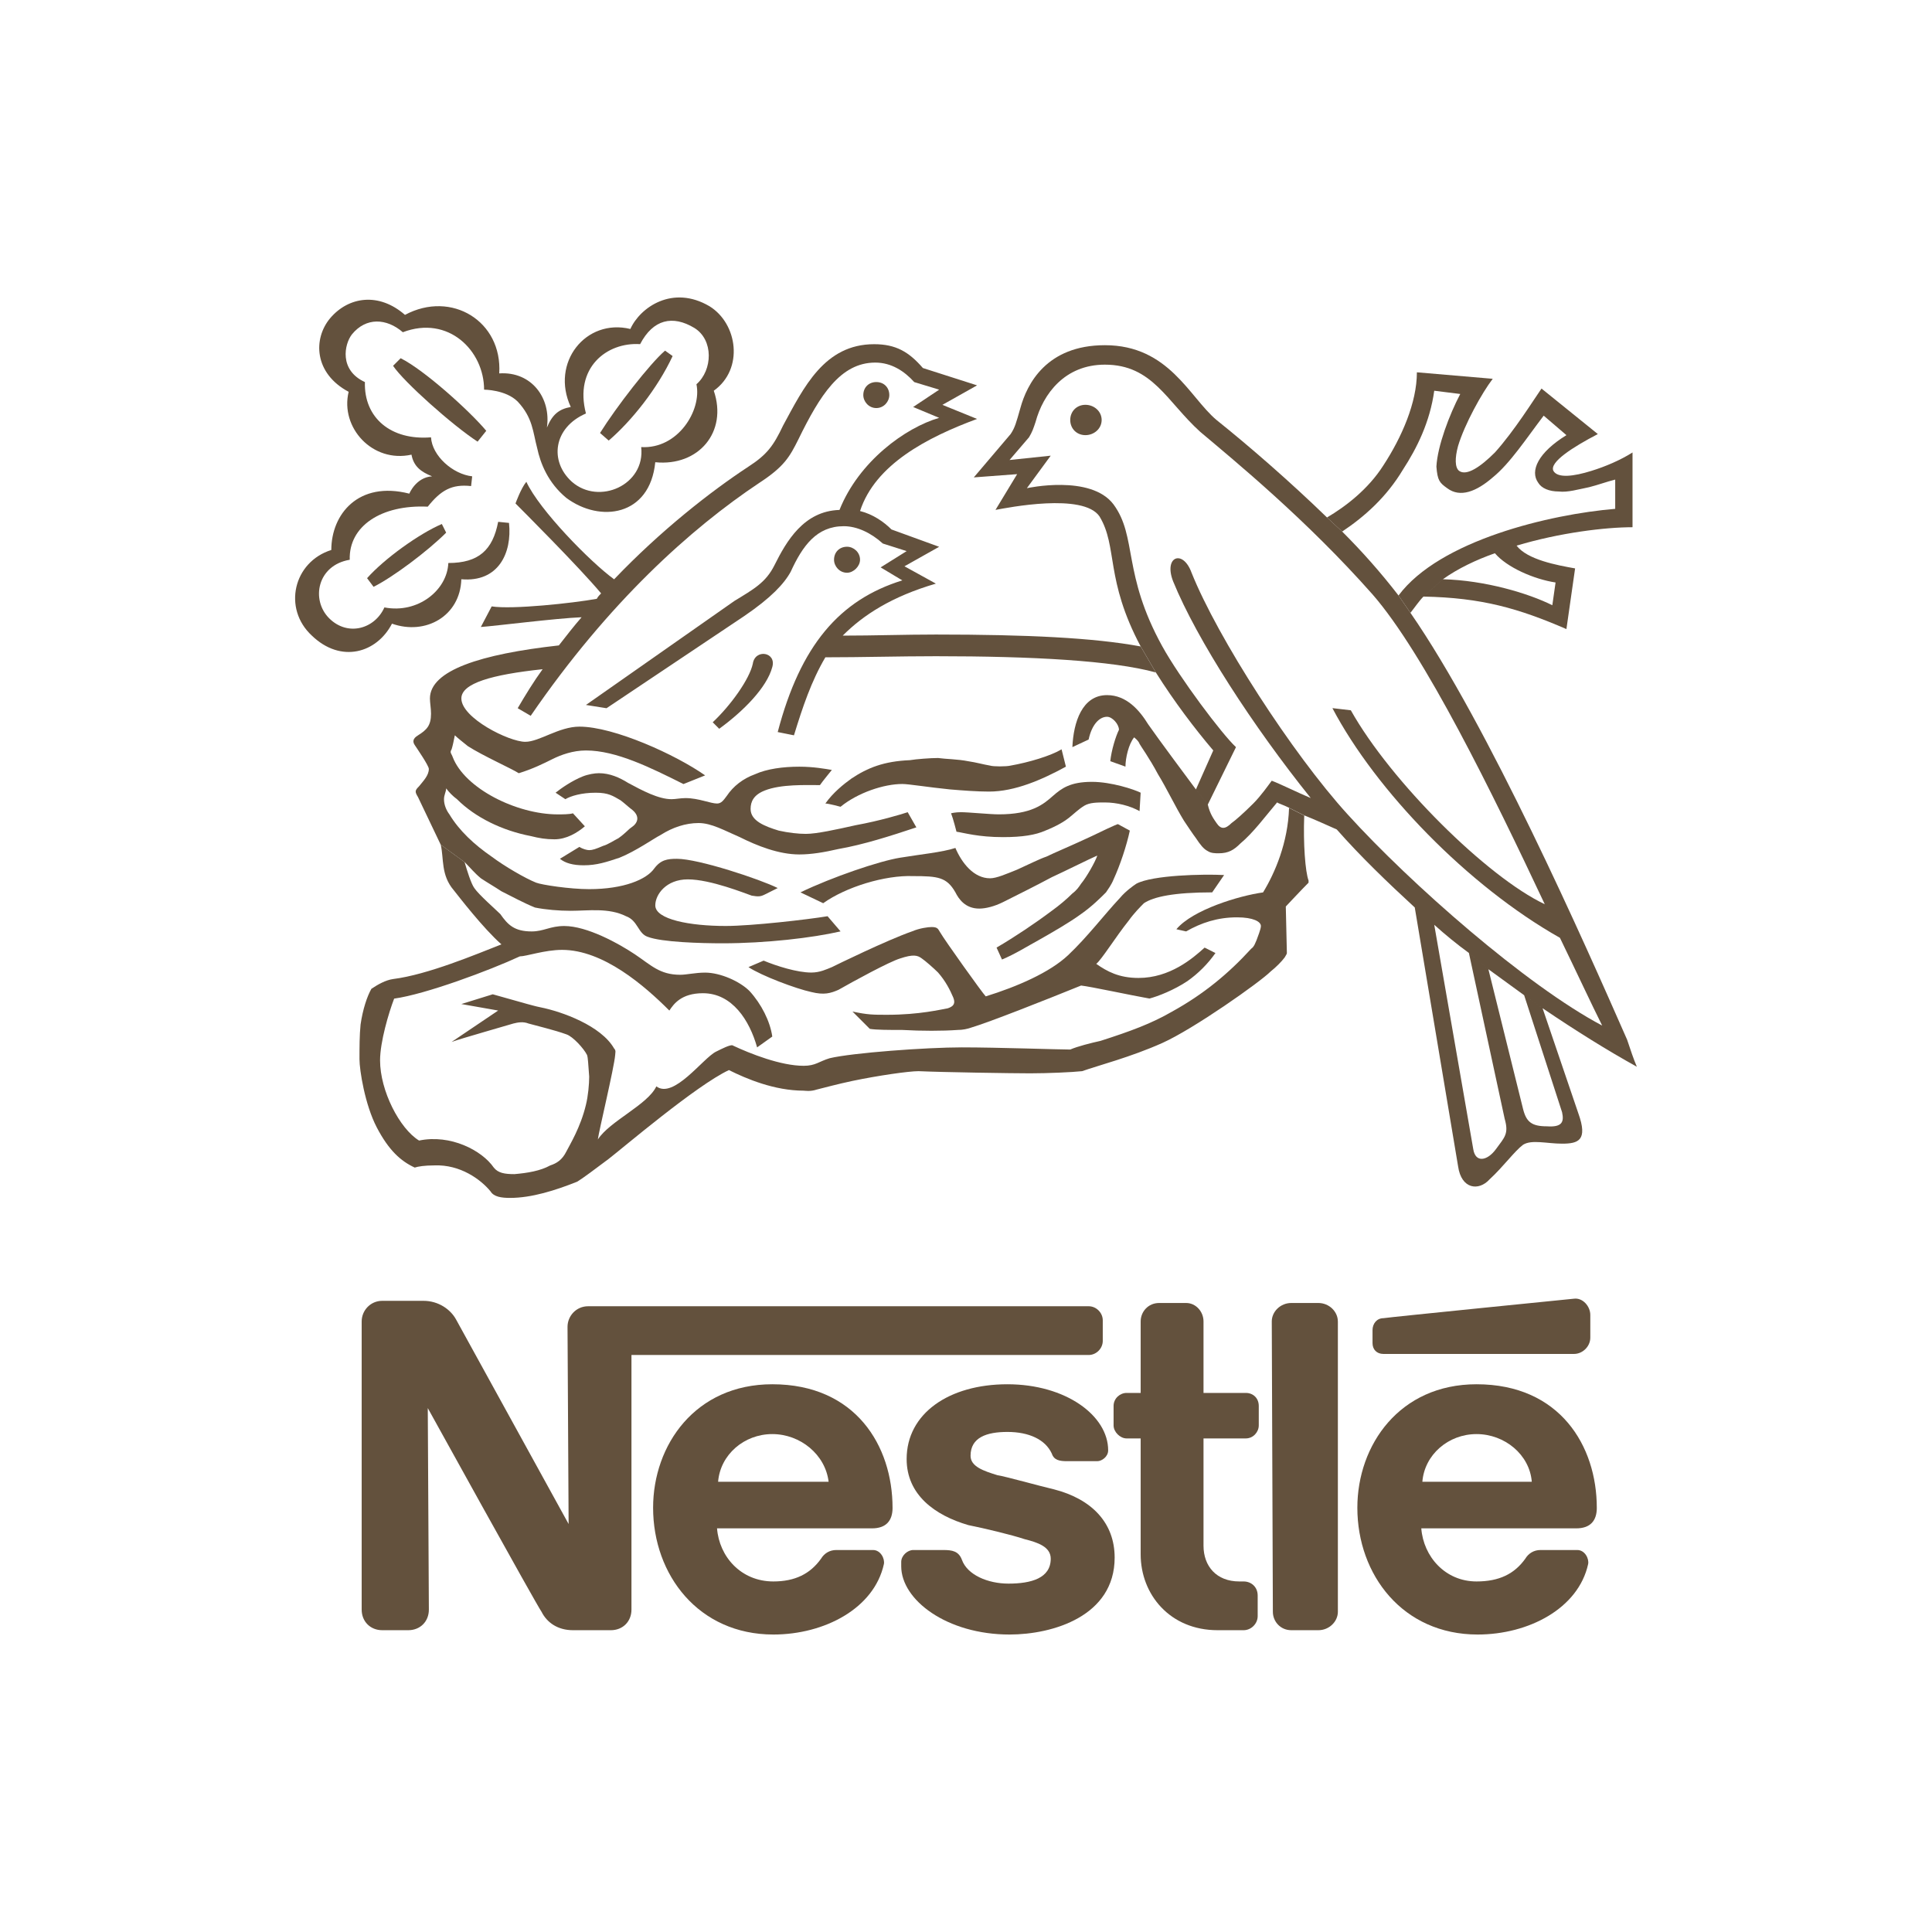
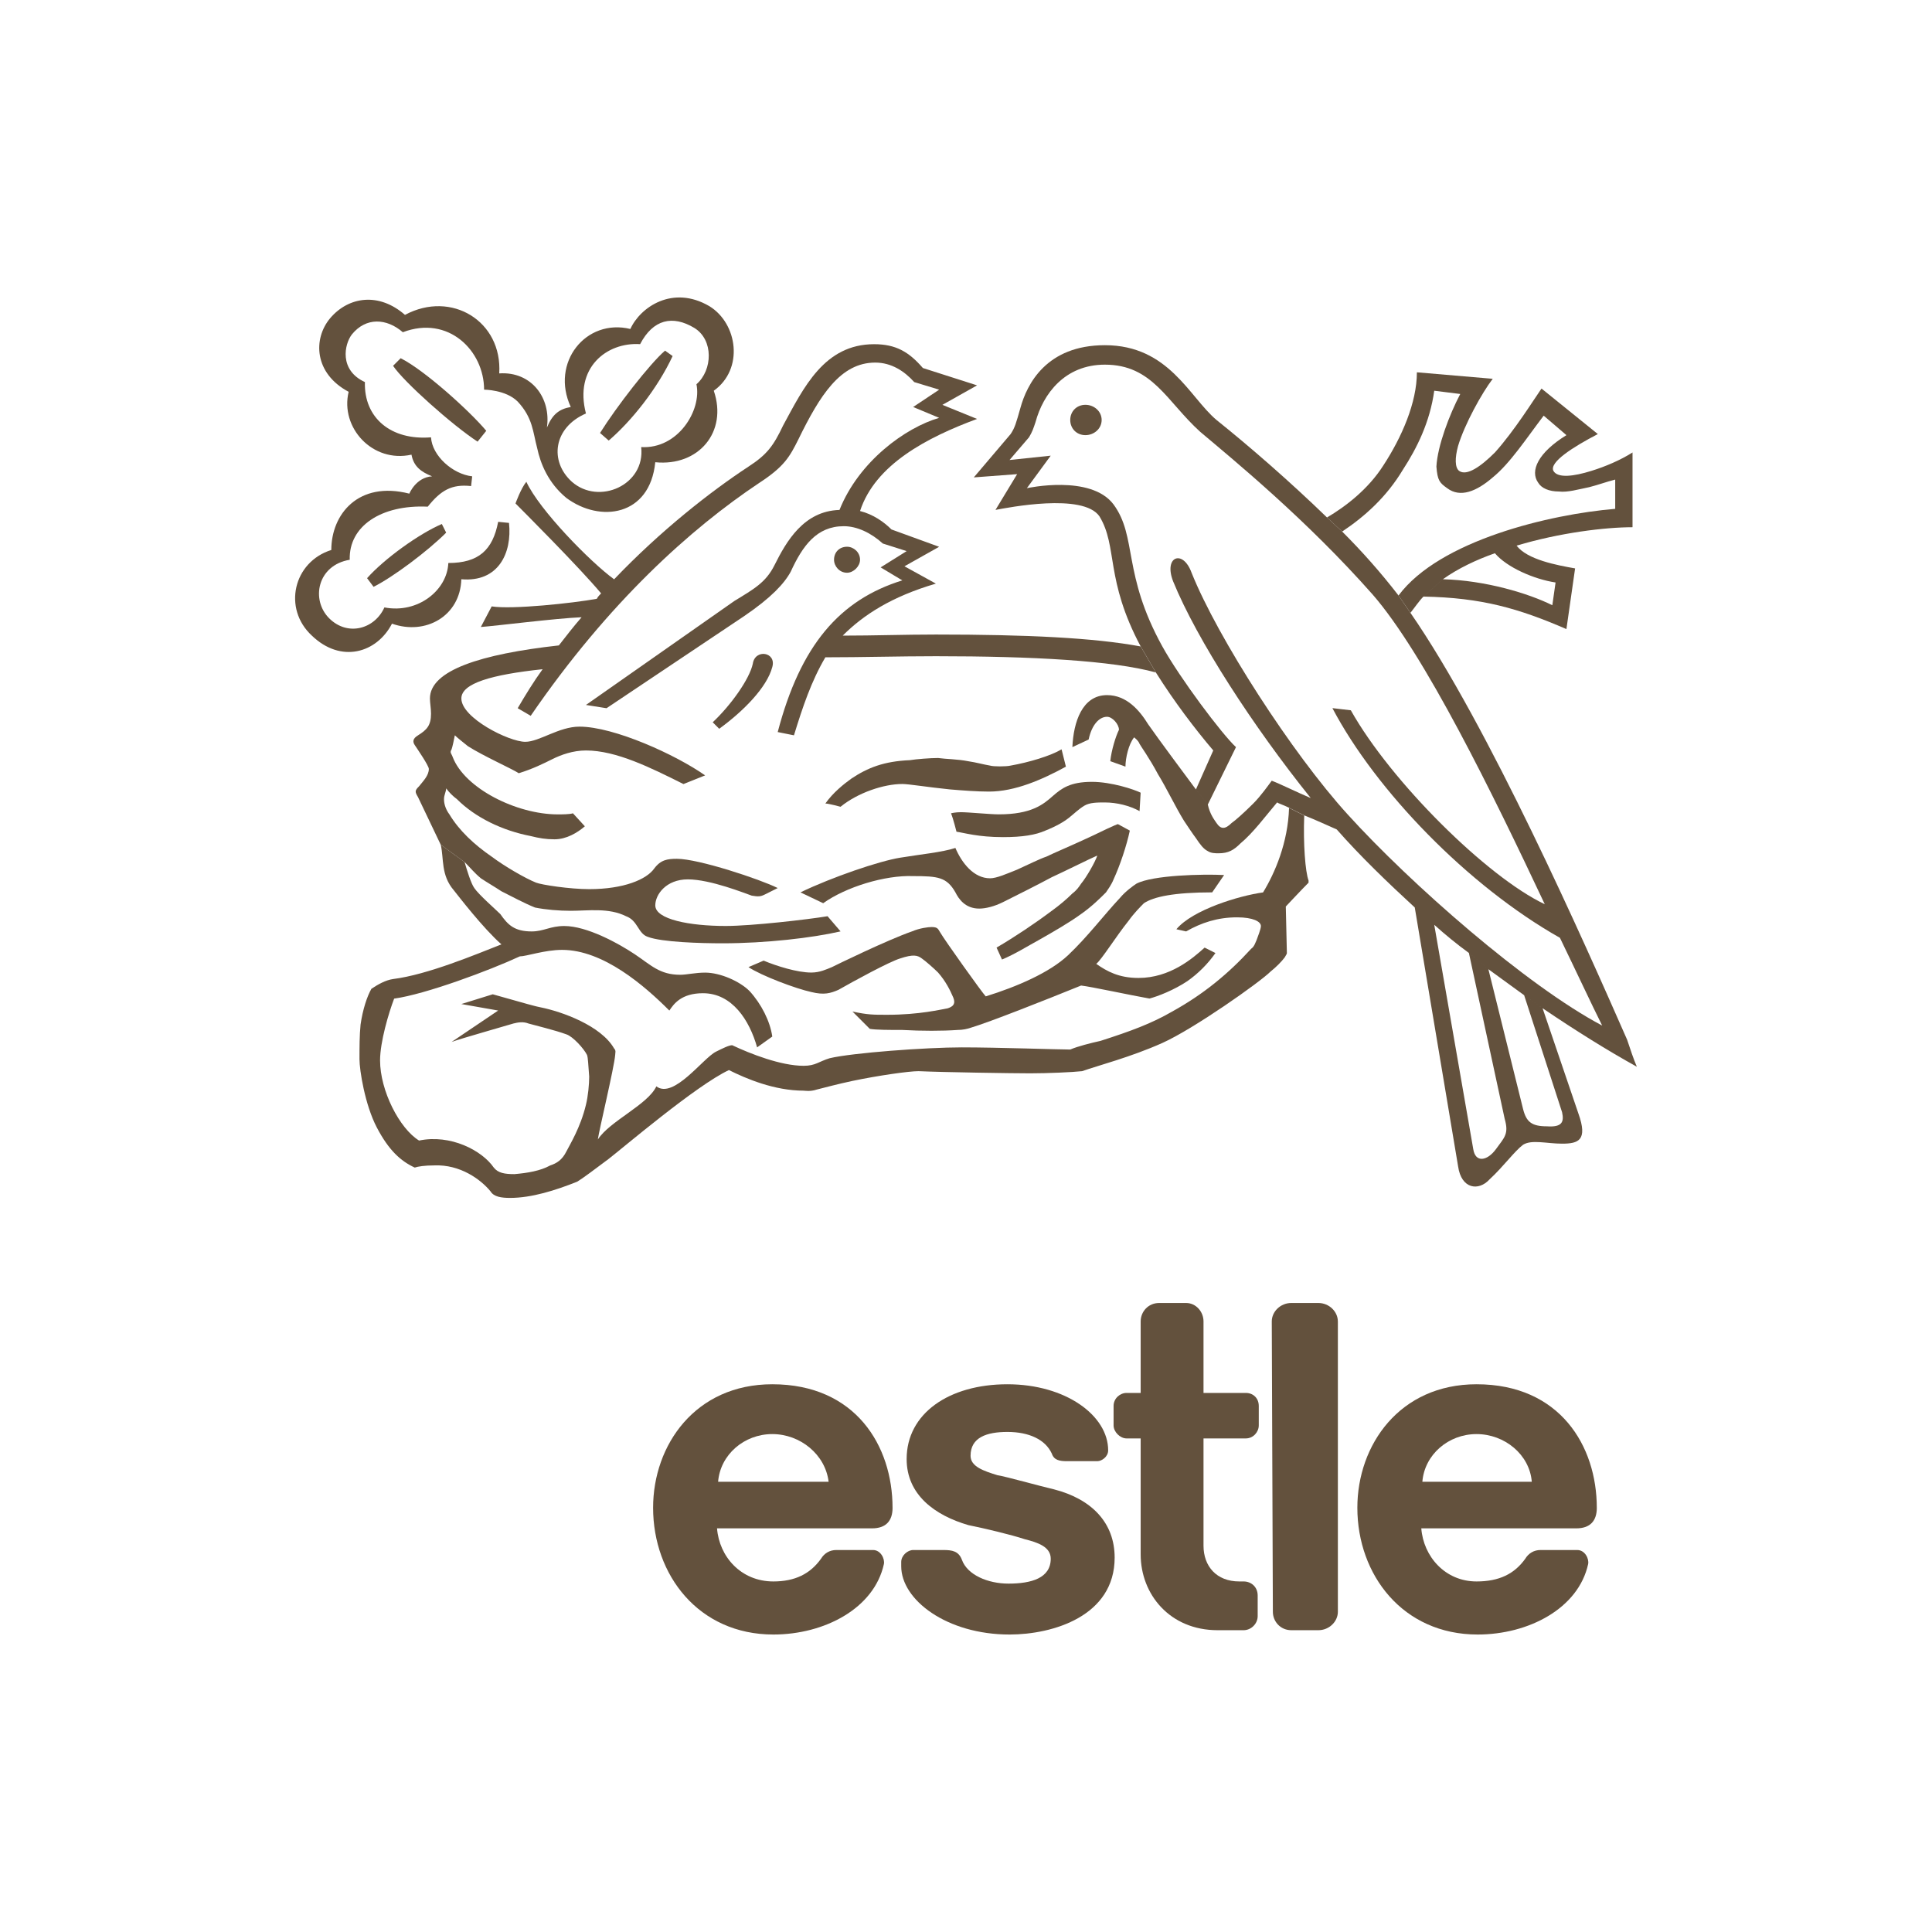
<svg xmlns="http://www.w3.org/2000/svg" id="Layer_1" data-name="Layer 1" viewBox="0 0 1080 1080">
  <defs>
    <style>      .cls-1 {        fill: #63513d;        fill-rule: evenodd;        stroke-width: 0px;      }    </style>
  </defs>
  <path class="cls-1" d="m606.75,243.25c4.85,0,9.08-3.63,9.08-8.48s-4.24-8.48-9.08-8.48-8.48,3.63-8.48,8.48,3.63,8.48,8.48,8.48h0Z" />
-   <path class="cls-1" d="m489.86,228.11c4.24,0,7.27-3.63,7.27-7.27,0-4.24-3.03-7.27-7.27-7.27s-7.27,3.03-7.27,7.27c0,3.63,3.03,7.27,7.27,7.27h0Z" />
  <path class="cls-1" d="m402.04,407.39l-3.63-3.63c10.3-9.69,20.59-24.23,22.41-32.71,1.21-8.48,13.32-6.66,10.9,1.82-3.03,11.51-16.35,24.83-29.68,34.52h0Z" />
  <path class="cls-1" d="m327.54,231.14c-18.17,7.87-20.59,26.65-7.87,38.16,15.14,13.33,41.18,1.82,38.76-19.38,20.59,1.21,33.92-20.59,30.89-35.13,9.08-7.87,9.69-24.83-1.21-31.49-12.11-7.27-23.01-4.85-30.28,9.08-18.78-1.21-36.95,13.32-30.28,38.76l-8.48-3.63c-11.51-24.83,8.48-49.66,33.31-43.61,5.45-12.11,23.62-24.83,44.21-12.72,15.75,9.69,19.38,35.13,2.42,47.24,7.87,23.02-8.48,42.4-32.71,39.97-3.03,30.28-30.89,33.92-49.66,19.99-10.3-8.48-14.54-19.38-16.35-27.86-2.42-9.08-2.42-16.96-10.9-26.04-6.66-6.66-18.78-6.66-18.78-6.66,0-21.8-19.99-41.79-45.42-32.1-9.08-7.87-20.59-8.48-28.47,1.21-4.24,5.45-7.27,19.99,7.27,26.65-.61,19.99,14.54,32.71,36.95,30.89.61,10.3,12.11,20.59,23.02,21.8l-.61,5.45c-10.9-1.21-16.96,2.42-24.23,11.51-26.04-1.21-44.21,10.9-43.61,29.68-18.17,3.03-21.8,22.41-11.51,32.7,10.3,10.3,25.44,6.06,30.89-6.06,18.78,3.63,35.13-9.69,35.73-24.83,16.96,0,24.83-7.27,27.86-23.02l6.06.61c1.82,16.96-6.06,33.31-26.65,31.49-.61,20.59-19.99,31.49-38.76,24.83-8.48,16.35-28.47,22.41-44.82,6.66-16.35-15.14-10.3-41.19,10.9-47.85,0-19.99,15.14-38.76,43.61-31.49,0,0,3.63-9.08,12.72-9.69-6.06-2.42-10.3-5.45-11.51-12.11-21.8,4.84-39.97-15.14-35.13-35.13-19.38-10.3-19.99-29.68-10.3-41.18,10.3-12.11,27.25-14.54,41.79-1.82,26.04-13.93,54.51,3.63,52.69,32.71,18.17-1.21,29.07,13.93,26.65,30.28,3.03-7.27,6.66-10.3,13.32-11.51l8.48,3.63h0Z" />
  <path class="cls-1" d="m371.76,196.01l4.24,3.03c-8.48,18.17-23.01,36.34-35.73,47.24l-4.85-4.24c9.09-14.54,27.86-38.76,36.34-46.03h0Z" />
  <path class="cls-1" d="m246.99,292.92l2.42,4.84c-10.3,10.3-29.68,24.83-40.58,30.28l-3.63-4.84c9.69-10.9,29.07-24.83,41.79-30.28h0Z" />
  <path class="cls-1" d="m271.82,240.83l-4.85,6.06c-13.93-9.08-41.18-33.31-47.24-42.4l4.24-4.24c13.33,6.66,38.76,29.68,47.85,40.58h0Z" />
  <path class="cls-1" d="m246.38,472.19c1.82,7.87,0,16.96,7.27,25.44,2.42,3.03,16.35,21.2,26.65,30.28-13.93,5.45-41.18,16.96-60.57,19.38-4.24.61-8.48,3.03-12.11,5.45-2.42,4.24-4.84,11.51-6.06,19.99-.61,6.06-.61,12.72-.61,19.38,0,6.06,3.03,25.44,9.69,38.16,6.66,12.72,13.32,18.78,21.2,22.41,1.82-.61,5.45-1.21,10.9-1.21,14.54-.61,26.04,7.87,31.49,14.54,1.82,3.03,6.06,3.63,10.9,3.63,12.11,0,25.44-4.24,37.55-9.08,3.03-1.82,10.3-7.27,17.56-12.72,7.87-6.06,49.06-41.18,67.23-49.66,9.69,4.85,25.44,11.51,41.79,11.51.61,0,3.63.61,7.27-.61,4.85-1.21,11.51-3.03,19.99-4.84,14.53-3.03,31.49-5.45,36.94-5.45,13.32.61,52.69,1.21,62.38,1.21s23.62-.61,29.07-1.21c8.48-3.03,27.26-7.87,44.82-15.75,17.56-7.87,54.51-33.92,60.56-39.97,3.03-2.42,6.06-5.45,7.87-7.87.61-1.21,1.21-1.82,1.21-2.42s-.6-26.04-.6-26.04c0,0,9.08-9.69,12.72-13.32v-1.21c-1.82-4.85-3.03-20.59-2.42-36.34l-8.48-4.24c-.61,19.38-7.87,36.34-14.54,47.24-13.32,1.82-39.37,9.69-48.45,20.59l5.45,1.21c8.48-4.85,17.56-7.87,28.47-7.87,9.08,0,13.33,2.42,13.33,4.85,0,1.82-1.82,6.06-2.42,7.87-.61,1.21-1.21,3.63-3.03,4.85-12.72,13.93-26.65,25.44-44.21,35.13-11.51,6.66-23.01,10.9-39.97,16.35-5.45,1.21-12.72,3.03-16.96,4.85-6.66,0-40.58-1.21-60.57-1.21s-61.17,3.03-73.89,6.06c-6.06,1.82-7.87,4.24-14.54,4.24-12.72,0-29.68-6.66-39.97-11.51-1.82,0-5.45,1.82-9.08,3.63-7.27,3.63-23.62,26.65-33.31,19.38-4.85,10.3-26.04,19.38-32.7,29.68.6-4.84,9.08-39.97,9.69-47.24,0-1.21.61-2.42-.61-3.63-7.27-12.72-29.07-20.59-41.18-23.01-3.03-.61-4.85-1.21-7.27-1.82l-19.38-5.45-17.56,5.45,20.59,3.63-26.04,17.56c4.85-1.82,32.71-9.69,34.52-10.3,2.42-.61,5.45-1.21,8.48,0,4.24,1.21,14.54,3.63,21.2,6.06,3.63,1.21,9.69,7.87,11.51,11.51.61,1.82.61,4.85,1.21,12.11,0,4.24-.61,10.9-1.82,15.75-3.03,12.72-9.08,22.41-10.9,26.04-2.42,4.85-5.45,6.66-9.09,7.87-5.45,3.03-12.72,4.24-19.99,4.85-5.45,0-9.08-.61-11.51-3.63-6.66-9.69-24.23-18.78-41.79-15.14-10.9-6.66-21.8-27.86-21.8-44.82,0-10.3,4.84-26.65,7.87-34.52,17.56-2.42,53.3-15.75,70.26-23.62,3.63,0,13.93-3.63,23.62-3.63,23.02,0,46.03,19.99,59.96,33.92,2.42-3.63,6.66-9.69,18.78-9.69,16.35,0,26.04,15.14,30.28,30.28l8.48-6.06c-1.21-8.48-6.06-18.17-12.72-25.44-5.45-5.45-16.35-10.3-24.83-10.3-5.45,0-10.3,1.21-13.93,1.21-11.51,0-16.35-5.45-25.44-11.51-9.09-6.06-26.65-15.75-39.37-15.75-7.87,0-11.51,3.03-18.17,3.03-9.69,0-13.32-3.63-17.56-9.69-2.42-2.42-12.11-10.9-14.53-14.54-1.82-2.42-4.24-10.3-5.45-14.54l-13.32-9.69h0Z" />
  <path class="cls-1" d="m259.71,481.88c3.03,3.03,5.45,6.06,9.08,9.08,3.63,2.42,7.87,4.85,11.51,7.27,6.06,3.03,12.72,6.66,18.78,9.09,6.06,1.21,13.32,1.82,19.99,1.82,9.69,0,21.2-1.82,30.89,3.03,6.66,2.42,6.66,9.69,12.11,11.51,7.87,3.03,29.68,3.63,41.79,3.63,24.23,0,50.27-3.03,66.02-6.66l-7.27-8.48c-10.9,1.82-42.4,5.45-56.93,5.45-19.99,0-39.37-3.63-39.37-11.51,0-6.06,6.06-14.54,18.17-14.54,12.72,0,32.1,7.87,35.73,9.09,3.63.6,4.85.6,7.27-.61l7.27-3.63c-9.69-4.85-44.21-16.35-56.33-16.35-5.45,0-9.09.6-12.72,5.45-4.24,6.06-16.96,11.51-36.34,11.51-10.9,0-26.65-2.42-29.68-3.63-6.06-2.42-17.56-9.09-24.83-14.54-9.69-6.66-18.17-14.54-23.62-23.62-1.82-2.42-3.03-5.45-3.03-8.48,0-2.42,1.21-4.24,1.21-6.06,1.82,2.42,3.63,4.24,6.06,6.06,10.3,10.3,25.44,17.56,41.18,20.59,4.85,1.21,8.48,1.82,13.33,1.82,6.66,0,12.72-3.63,16.96-7.27l-6.66-7.27c-1.82.61-6.06.61-8.48.61-23.02,0-52.09-14.54-58.75-32.1-.61-1.82-1.82-2.42-.61-4.24.61-1.82,1.21-4.84,1.82-7.87,1.21,1.21,4.24,3.63,7.27,6.06,8.48,5.45,24.83,12.72,28.46,15.14,7.87-2.42,13.93-5.45,18.78-7.87,4.85-2.42,11.51-4.85,18.78-4.85,16.96,0,36.34,9.69,54.51,18.78l12.11-4.85c-16.35-11.51-50.88-27.25-70.25-27.25-11.51,0-22.41,8.48-30.28,8.48-9.08,0-35.73-13.32-35.73-24.23,0-8.48,16.96-13.32,45.42-16.35-4.85,6.66-9.69,14.54-13.93,21.8l7.27,4.24c43.61-63.59,89.64-104.78,127.8-130.22,13.93-9.08,16.96-14.54,21.8-24.23,12.11-24.83,23.62-43,43-43,9.08,0,16.35,4.84,21.8,10.9l13.93,4.24-14.54,9.69,14.54,6.06c-18.78,5.45-44.82,24.23-55.72,51.48-19.99.61-29.68,17.56-36.34,30.89-4.84,9.69-11.51,13.33-22.41,19.99l-82.98,58.14,11.51,1.82,76.92-51.48c15.14-10.3,22.41-18.17,26.04-24.83,6.66-14.54,14.54-25.44,29.68-25.44,7.27,0,15.14,3.63,21.81,9.69l13.32,4.24-14.54,9.09,12.11,7.27c-35.13,10.9-56.93,36.34-69.65,84.79l9.08,1.82c4.85-15.75,9.69-30.28,17.56-43.61,20.59,0,41.18-.61,61.78-.61,53.9,0,98.72,2.42,122.95,9.08l-8.48-14.54c-26.04-4.85-63.59-6.66-114.47-6.66-17.56,0-34.52.61-52.09.61,11.51-11.51,27.25-21.8,52.09-29.07l-17.56-9.69,19.38-10.9-26.65-9.69c-4.24-4.24-10.3-8.48-17.56-10.3,8.48-26.04,37.55-41.18,65.41-51.48l-19.38-7.87,19.38-10.9-30.28-9.69c-7.87-9.08-15.14-13.32-27.25-13.32-27.86,0-39.37,24.23-50.88,45.42-5.45,11.51-9.09,16.35-19.38,23.02-21.2,13.93-49.06,35.73-75.1,62.99-13.32-9.69-41.79-38.76-49.06-54.51-3.03,3.63-6.06,12.11-6.06,12.11,3.03,3.03,35.74,35.74,47.85,50.27-.61.61-1.82,1.82-2.42,3.03-13.32,2.42-47.24,6.06-58.75,4.24l-6.06,11.51c8.48-.6,41.79-4.85,56.33-5.45-4.24,4.85-8.48,10.3-12.72,15.75-43.61,4.85-72.07,13.93-72.07,29.68,0,2.42.61,5.45.61,8.48,0,6.66-2.42,9.08-7.27,12.11-3.03,1.82-3.03,3.63-1.82,5.45,1.21,1.82,7.87,11.51,7.87,13.32,0,3.63-3.03,6.66-5.45,9.69-2.42,2.42-2.42,3.03-.61,6.06l12.72,26.65,13.32,9.69h0Z" />
  <path class="cls-1" d="m795.71,333.5c-2.42,2.42-4.85,6.06-7.27,9.08l-6.66-9.69c23.01-30.89,84.79-45.42,121.13-48.45v-16.35c-4.85,1.21-9.69,3.03-14.54,4.24-6.06,1.21-12.11,3.03-16.96,2.42-5.45,0-9.69-1.82-11.51-4.85-4.85-6.66,0-16.96,15.75-26.65l-12.72-10.9c-9.69,12.72-18.77,26.65-28.47,34.52-9.08,7.87-18.17,11.51-25.44,6.06-4.24-3.03-5.45-4.24-6.06-12.11.61-11.51,7.27-29.07,13.33-40.58l-14.54-1.82c-2.42,17.56-9.69,32.1-17.56,44.21-9.08,15.14-21.2,26.04-33.92,34.52l-8.48-7.87c10.3-6.06,23.02-15.75,31.49-29.07,10.3-15.75,18.77-35.13,18.77-52.09l42.4,3.63c-6.06,7.87-15.75,25.44-19.38,37.55-1.82,6.66-1.82,12.11.61,13.93,4.24,3.03,12.11-2.42,19.99-10.3,10.9-12.11,21.81-29.68,26.04-35.73l31.49,25.44c-13.93,7.27-27.25,15.75-24.83,20.59,2.42,4.24,11.51,3.03,21.2,0,7.87-2.42,16.35-6.06,23.02-10.3v41.79c-15.14,0-40.58,3.03-64.81,10.3,6.06,7.87,22.41,10.9,32.71,12.72l-4.85,33.92c-26.65-11.51-47.24-17.56-79.95-18.17l10.9-9.69c23.62.6,47.85,7.87,61.17,14.53l1.81-12.72c-12.11-1.82-27.25-8.48-33.92-16.35-10.3,3.63-20.59,8.48-29.07,14.54l-10.9,9.69h0Z" />
  <path class="cls-1" d="m668.53,441.3l9.69-21.8c-10.3-12.11-21.8-27.25-32.1-43.61l-8.48-14.54c-19.99-37.55-12.72-55.72-23.02-72.68-9.09-13.32-51.48-4.85-58.14-3.63l12.11-19.99-24.23,1.82,20.59-24.23c2.42-3.63,3.03-6.06,5.45-14.54,3.63-13.32,14.54-35.13,47.24-35.13,35.73,0,47.24,29.07,62.38,41.79,18.17,14.54,41.18,34.52,61.78,54.51l8.48,7.87c10.9,10.9,21.2,22.41,31.49,35.73l6.66,9.69c43.61,62.99,96.9,183.51,121.13,238.63,1.82,5.45,3.63,10.9,5.45,15.14-16.35-9.08-33.92-19.99-52.69-32.71l-10.3-7.27c-6.66-4.85-13.33-9.69-19.99-14.54l-10.9-9.09c-6.66-4.84-13.33-10.3-19.38-15.75l21.8,125.37c1.21,7.87,7.87,6.66,12.72,0,4.84-6.66,7.27-8.48,4.84-16.96l-19.99-92.67,10.9,9.09,19.38,78.13c1.82,7.27,4.85,9.69,13.33,9.69,8.48.61,9.69-2.42,8.48-7.87l-21.2-65.41,10.3,7.27,19.99,58.75c5.45,15.14,0,16.96-9.08,16.96-8.48,0-16.96-2.42-21.8.6-4.84,3.63-10.9,12.11-18.77,19.38-6.06,6.66-15.75,5.45-17.56-7.27l-24.23-144.75c-15.14-13.93-30.28-28.47-43.61-43.61-5.45-2.42-12.11-5.45-18.17-7.87l-8.48-4.24c-3.63-1.82-6.06-2.42-6.66-3.03-6.66,7.87-13.32,16.96-20.59,23.02-3.63,3.63-6.66,5.45-12.11,5.45-1.82,0-4.24,0-6.06-1.21-2.42-1.21-4.24-3.63-6.66-7.27-1.82-2.42-4.24-6.06-6.66-9.69-4.85-7.87-9.69-18.17-14.54-26.04-4.84-9.08-9.69-15.75-10.3-16.96-.61-1.82-3.03-3.63-3.03-3.63-3.03,3.63-4.85,11.51-4.85,16.35l-8.48-3.03c.61-6.06,3.03-13.93,4.85-17.56,0-3.03-3.63-7.27-6.66-7.27-4.24,0-8.48,4.24-10.3,12.72l-9.08,4.24c.61-13.93,5.45-29.07,19.38-29.07,10.9,0,18.17,8.48,23.01,16.35,5.45,7.87,23.02,31.49,26.65,36.34l6.66,8.48c1.21,5.45,3.63,8.48,4.85,10.3,2.42,3.63,4.84,3.63,8.48,0,1.82-1.21,6.66-5.45,12.11-10.9,4.24-4.24,8.48-10.3,10.3-12.72,4.85,1.82,14.54,6.66,21.8,9.69-32.1-39.97-63.59-88.42-76.92-121.13-5.45-13.93,5.45-18.17,10.3-4.84,14.54,36.34,56.33,101.14,87.21,135.06,35.13,38.76,99.93,95.69,142.33,118.1-6.06-12.11-13.93-29.07-23.62-49.06-51.48-29.07-102.96-82.37-127.19-128.4l10.3,1.21c22.41,39.97,76.31,93.27,108.41,108.41-29.07-61.78-67.23-139.91-96.3-173.22-36.95-41.79-76.92-74.5-96.3-90.85-18.77-16.96-26.65-37.55-53.3-37.55-22.41,0-34.52,16.35-38.76,32.1-1.21,3.63-1.82,5.45-3.63,8.48l-10.9,12.72,23.02-2.42-13.33,18.17s35.73-7.87,48.45,9.09c13.33,18.17,4.85,38.76,27.26,79.34,9.69,17.56,33.31,49.06,41.18,56.33l-15.75,32.1-6.66-8.48h0Z" />
-   <path class="cls-1" d="m316.03,446.75l-5.45-3.63c3.03-2.42,9.09-6.66,15.14-9.08,3.03-1.21,6.66-1.82,9.08-1.82,6.06,0,11.51,2.42,16.35,5.45,7.87,4.24,16.96,9.08,24.23,9.08,2.42,0,4.84-.61,7.87-.61,7.27,0,13.93,3.03,17.56,3.03,2.42,0,3.63-1.82,5.45-4.24,3.63-5.45,9.08-9.69,15.75-12.11,6.66-3.03,15.75-4.24,24.83-4.24,7.87,0,14.54,1.21,18.17,1.82,0,0-5.45,6.66-6.66,8.48-7.87,0-21.8-.6-30.89,3.03-6.06,2.42-7.87,6.06-7.87,10.3,0,6.66,7.87,9.69,15.75,12.11,5.45,1.21,10.9,1.82,15.14,1.82,6.06,0,16.96-2.42,27.86-4.85,13.32-2.42,25.44-6.06,29.07-7.27l4.84,8.48c-14.54,4.84-29.68,9.69-43.61,12.11-7.87,1.82-15.14,3.03-21.8,3.03-11.51,0-23.62-4.84-33.31-9.69-8.48-3.63-15.75-7.87-23.01-7.87s-14.54,2.42-21.2,6.66c-3.63,1.82-13.93,9.09-23.01,12.72-7.27,2.42-12.72,4.24-19.99,4.24-6.06,0-10.3-1.21-13.32-3.63l10.9-6.66c1.82,1.21,4.24,1.82,5.45,1.82,1.82,0,3.63-.6,7.87-2.42,2.42-.61,6.06-3.03,8.48-4.24,4.24-3.03,5.45-4.85,7.27-6.06,3.63-2.42,4.85-6.06.6-9.69-2.42-1.82-4.24-3.63-6.66-5.45-4.24-2.42-6.66-4.24-13.93-4.24-7.87,0-13.93,1.82-16.96,3.63h0Z" />
  <path class="cls-1" d="m469.87,450.99s-6.66-1.82-8.48-1.82c4.24-6.06,10.3-10.9,14.54-13.93,9.08-6.06,18.17-9.69,32.7-10.3,3.63-.61,11.51-1.21,15.75-1.21,4.24.61,10.9.61,16.96,1.82,4.24.61,8.48,1.82,12.11,2.42,1.82.6,9.08.6,11.51,0,10.3-1.82,22.41-5.45,28.47-9.09l2.42,9.69c-13.32,7.27-28.47,13.93-43,13.93-6.66,0-14.54-.6-21.8-1.21-12.11-1.21-23.02-3.03-26.65-3.03-10.3,0-24.83,4.84-34.52,12.72h0Z" />
  <path class="cls-1" d="m460.18,504.9l-12.72-6.06c17.56-8.48,44.21-17.56,55.72-19.38,10.9-1.82,23.62-3.03,30.89-5.45,3.63,8.48,10.3,16.96,19.38,16.96,3.63,0,9.08-2.42,15.14-4.84,6.66-3.03,12.72-6.06,16.35-7.27,3.63-1.82,15.14-6.66,25.44-11.51,3.63-1.82,13.93-6.66,14.54-6.66l6.66,3.63c-1.82,8.48-5.45,19.38-9.08,27.25-1.21,3.03-3.03,5.45-4.24,7.27-3.03,3.03-7.87,7.87-13.93,12.11-6.66,4.84-15.14,9.69-23.62,14.53-6.66,3.63-13.32,7.87-20.59,10.9l-3.03-6.66c10.3-6.06,21.2-13.33,30.89-20.59,4.24-3.03,8.48-6.66,11.51-9.69,2.42-1.82,3.63-3.63,4.85-5.45,3.03-3.63,7.87-12.11,9.08-15.75-4.24,1.82-18.78,9.08-25.44,12.11-7.87,4.24-19.99,10.3-27.25,13.93-4.85,2.42-9.69,3.63-13.33,3.63-7.87,0-11.51-5.45-13.32-9.08-4.85-8.48-9.69-9.08-23.62-9.08-15.75-.61-37.55,6.06-50.27,15.14h0Z" />
  <path class="cls-1" d="m534.68,464.92s-1.82-7.27-3.03-10.3c0,0,2.42-.6,5.45-.6,4.24,0,16.35,1.21,21.2,1.21,18.17,0,24.83-5.45,30.28-10.3,4.85-4.24,9.69-7.87,21.8-7.87,10.9,0,23.62,4.24,27.25,6.06l-.61,10.3c-5.45-3.03-12.72-4.84-19.38-4.84-4.24,0-8.48,0-11.51,1.82-3.03,1.82-5.45,4.24-8.48,6.66-3.03,2.42-7.27,4.85-13.33,7.27-5.45,2.42-12.72,3.63-23.62,3.63-13.93,0-21.8-2.42-26.04-3.03h0Z" />
  <path class="cls-1" d="m418.39,540.63l8.48-3.63c7.27,3.03,18.77,6.66,26.65,6.66,4.85,0,8.48-1.82,11.51-3.03,2.42-1.21,30.89-15.14,44.82-19.99,4.24-1.82,9.08-2.42,10.9-2.42,3.63,0,3.63,1.21,4.84,3.03,2.42,4.24,23.62,33.92,25.44,35.73,17.56-5.45,35.73-13.32,46.03-23.01,10.9-10.3,19.99-22.41,29.07-32.1,3.03-3.63,7.27-6.66,9.09-7.87,9.08-4.85,37.55-5.45,49.06-4.85l-6.66,9.69c-21.2,0-32.71,2.42-38.16,6.06-1.82,1.82-5.45,5.45-8.48,9.69-7.27,9.08-15.14,21.8-18.17,24.22,6.06,4.24,12.72,7.87,23.62,7.87,17.56,0,30.28-10.9,36.95-16.96l6.06,3.03c-4.24,6.06-9.69,11.51-15.75,15.75-7.27,4.84-16.35,8.48-21.2,9.69-10.3-1.82-32.71-6.66-38.16-7.27-19.38,7.87-51.48,20.59-61.78,23.62-1.82.61-4.24,1.21-7.27,1.21-8.48.61-19.99.61-30.89,0-7.27,0-14.54,0-18.17-.61l-9.69-9.69c8.48,1.82,11.51,1.82,19.38,1.82,18.17,0,30.28-3.03,33.92-3.63,3.63-1.21,4.24-3.03,3.03-6.06-1.82-4.24-4.24-9.08-8.48-13.93-2.42-2.42-7.27-6.66-9.09-7.87-2.42-1.82-4.84-2.42-12.11,0-6.06,1.82-26.04,12.72-34.52,17.56-4.24,1.82-7.87,3.03-15.14,1.21-8.48-1.82-27.86-9.08-35.13-13.93h0Z" />
  <path class="cls-1" d="m473.5,320.17c3.63,0,7.27-3.63,7.27-7.27,0-4.24-3.63-7.27-7.27-7.27-4.24,0-7.27,3.03-7.27,7.27,0,3.63,3.03,7.27,7.27,7.27h0Z" />
  <path class="cls-1" d="m747.87,738.68c0-5.45-4.84-10.3-10.9-10.3h-15.14c-6.06,0-10.9,4.85-10.9,10.3l.61,162.31c0,5.45,4.24,10.3,10.3,10.3h15.14c6.06,0,10.9-4.84,10.9-10.3v-162.31h0Z" />
-   <path class="cls-1" d="m767.25,743.53v7.27c0,3.63,2.42,6.06,6.06,6.06h106.59c4.85,0,9.09-4.24,9.09-9.08v-12.72c0-4.85-4.24-9.69-9.09-9.08,0,0-102.96,10.3-106.59,10.9-3.63,0-6.06,3.03-6.06,6.66h0Z" />
  <path class="cls-1" d="m680.64,911.29c-26.65,0-43-19.99-43-42.4v-64.8h-7.87c-3.63,0-7.27-3.63-7.27-7.27v-10.9c0-4.24,3.63-7.27,7.27-7.27h7.87v-39.97c0-5.45,4.24-10.3,10.3-10.3h15.14c5.45,0,9.69,4.85,9.69,10.3v39.97h23.62c4.24,0,7.27,3.03,7.27,7.27v10.9c0,3.63-3.03,7.27-7.27,7.27h-23.62v59.96c0,11.51,7.27,19.99,19.99,19.99h2.42c4.24,0,7.87,3.03,7.87,7.87v11.51c0,4.24-3.63,7.87-7.87,7.87h-14.53Z" />
  <path class="cls-1" d="m498.94,842.85c0-34.52-20.59-69.04-67.23-69.04-43,0-66.62,33.92-66.62,69.04,0,37.55,25.44,70.86,67.23,70.86,28.47,0,56.33-14.54,61.78-39.37.6-3.03-1.82-7.87-6.06-7.87h-20.59c-3.63,0-6.66,1.82-8.48,4.85-6.06,8.48-14.54,12.72-26.65,12.72-18.17,0-30.28-13.93-31.49-29.68h86.61c7.87,0,11.51-4.24,11.51-11.51h0Zm-97.51-14.54c1.21-15.14,14.54-26.65,30.28-26.65s29.68,11.51,31.49,26.65h-61.78Z" />
  <path class="cls-1" d="m892.62,842.85c0-34.52-20.59-69.04-67.23-69.04-43,0-66.62,33.92-66.62,69.04,0,37.55,25.44,70.86,67.23,70.86,28.47,0,56.32-14.54,61.78-39.37.61-3.03-1.82-7.87-6.06-7.87h-20.59c-3.63,0-6.66,1.82-8.48,4.85-6.06,8.48-14.54,12.72-27.25,12.72-17.56,0-29.68-13.93-30.89-29.68h86.61c7.87,0,11.51-4.24,11.51-11.51h0Zm-97.51-14.54c1.21-15.14,14.53-26.65,30.28-26.65s29.68,11.51,30.89,26.65h-61.17Z" />
-   <path class="cls-1" d="m608.57,730.2h-279.81c-6.66,0-11.51,5.45-11.51,11.51l.61,110.23s-59.96-109.02-62.99-114.47c-3.03-5.45-9.69-10.3-18.17-10.3h-23.01c-6.66,0-11.51,5.45-11.51,11.51v161.1c0,6.66,4.84,11.51,11.51,11.51h14.54c6.66,0,11.51-4.84,11.51-11.51l-.61-112.65s60.57,109.62,63.59,113.86c3.03,6.06,9.08,10.3,17.56,10.3h21.2c6.66,0,11.51-4.84,11.51-11.51v-142.33h255.59c4.24,0,7.87-3.63,7.87-7.87v-11.51c0-4.24-3.63-7.87-7.87-7.87h0Z" />
  <path class="cls-1" d="m563.14,800.46c12.11,0,21.2,4.24,24.83,12.11,1.21,3.63,4.24,4.24,8.48,4.24h16.96c2.42,0,6.06-2.42,6.06-6.06,0-19.38-23.62-36.94-56.32-36.94s-56.33,16.35-56.33,41.79c0,19.99,15.75,31.49,34.52,36.95,9.08,1.82,24.23,5.45,31.49,7.87,7.27,1.82,14.54,4.24,14.54,10.9,0,10.9-10.9,13.93-23.62,13.93-11.51,0-23.01-4.85-26.04-13.33-1.82-4.85-5.45-5.45-10.3-5.45h-16.96c-3.03,0-6.66,3.03-6.66,6.66v2.42c0,18.78,25.44,38.16,60.56,38.16,24.23,0,58.75-10.3,58.75-43,0-19.38-12.72-32.71-33.92-38.16-7.87-1.82-27.25-7.27-31.49-7.87-7.87-2.42-15.14-4.85-15.14-10.9,0-10.3,9.08-13.32,20.59-13.32h0Z" />
</svg>